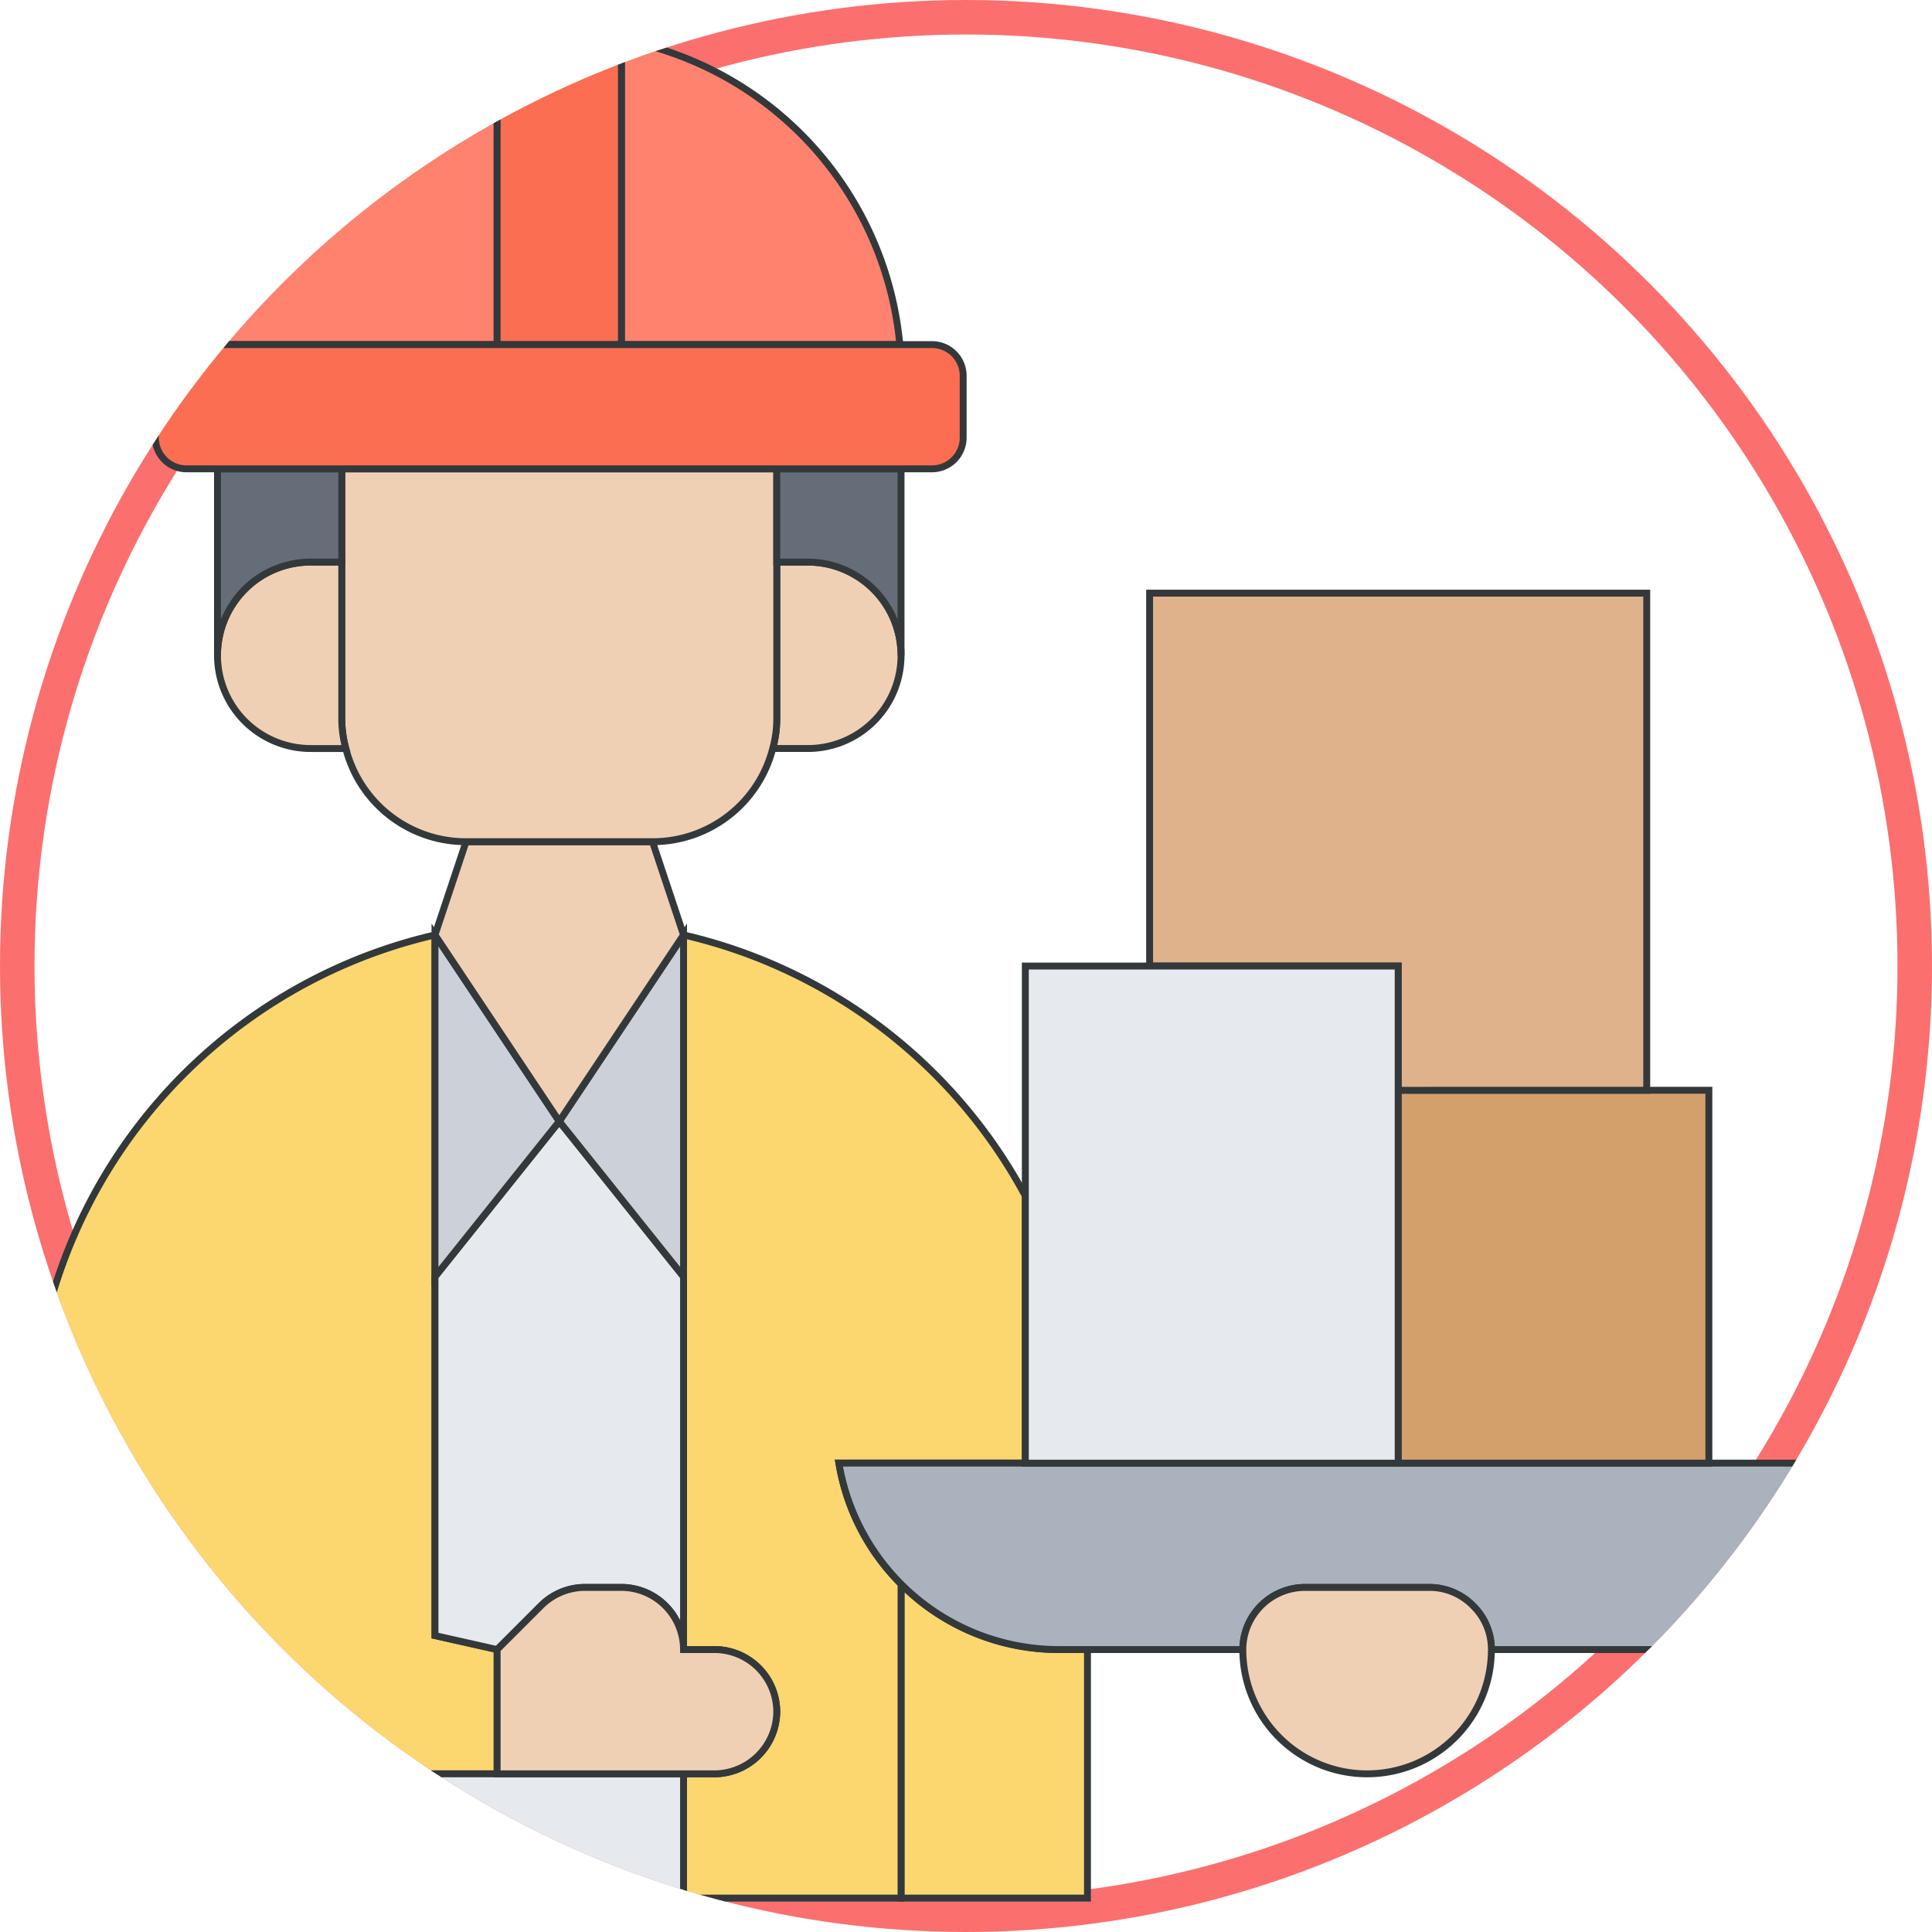
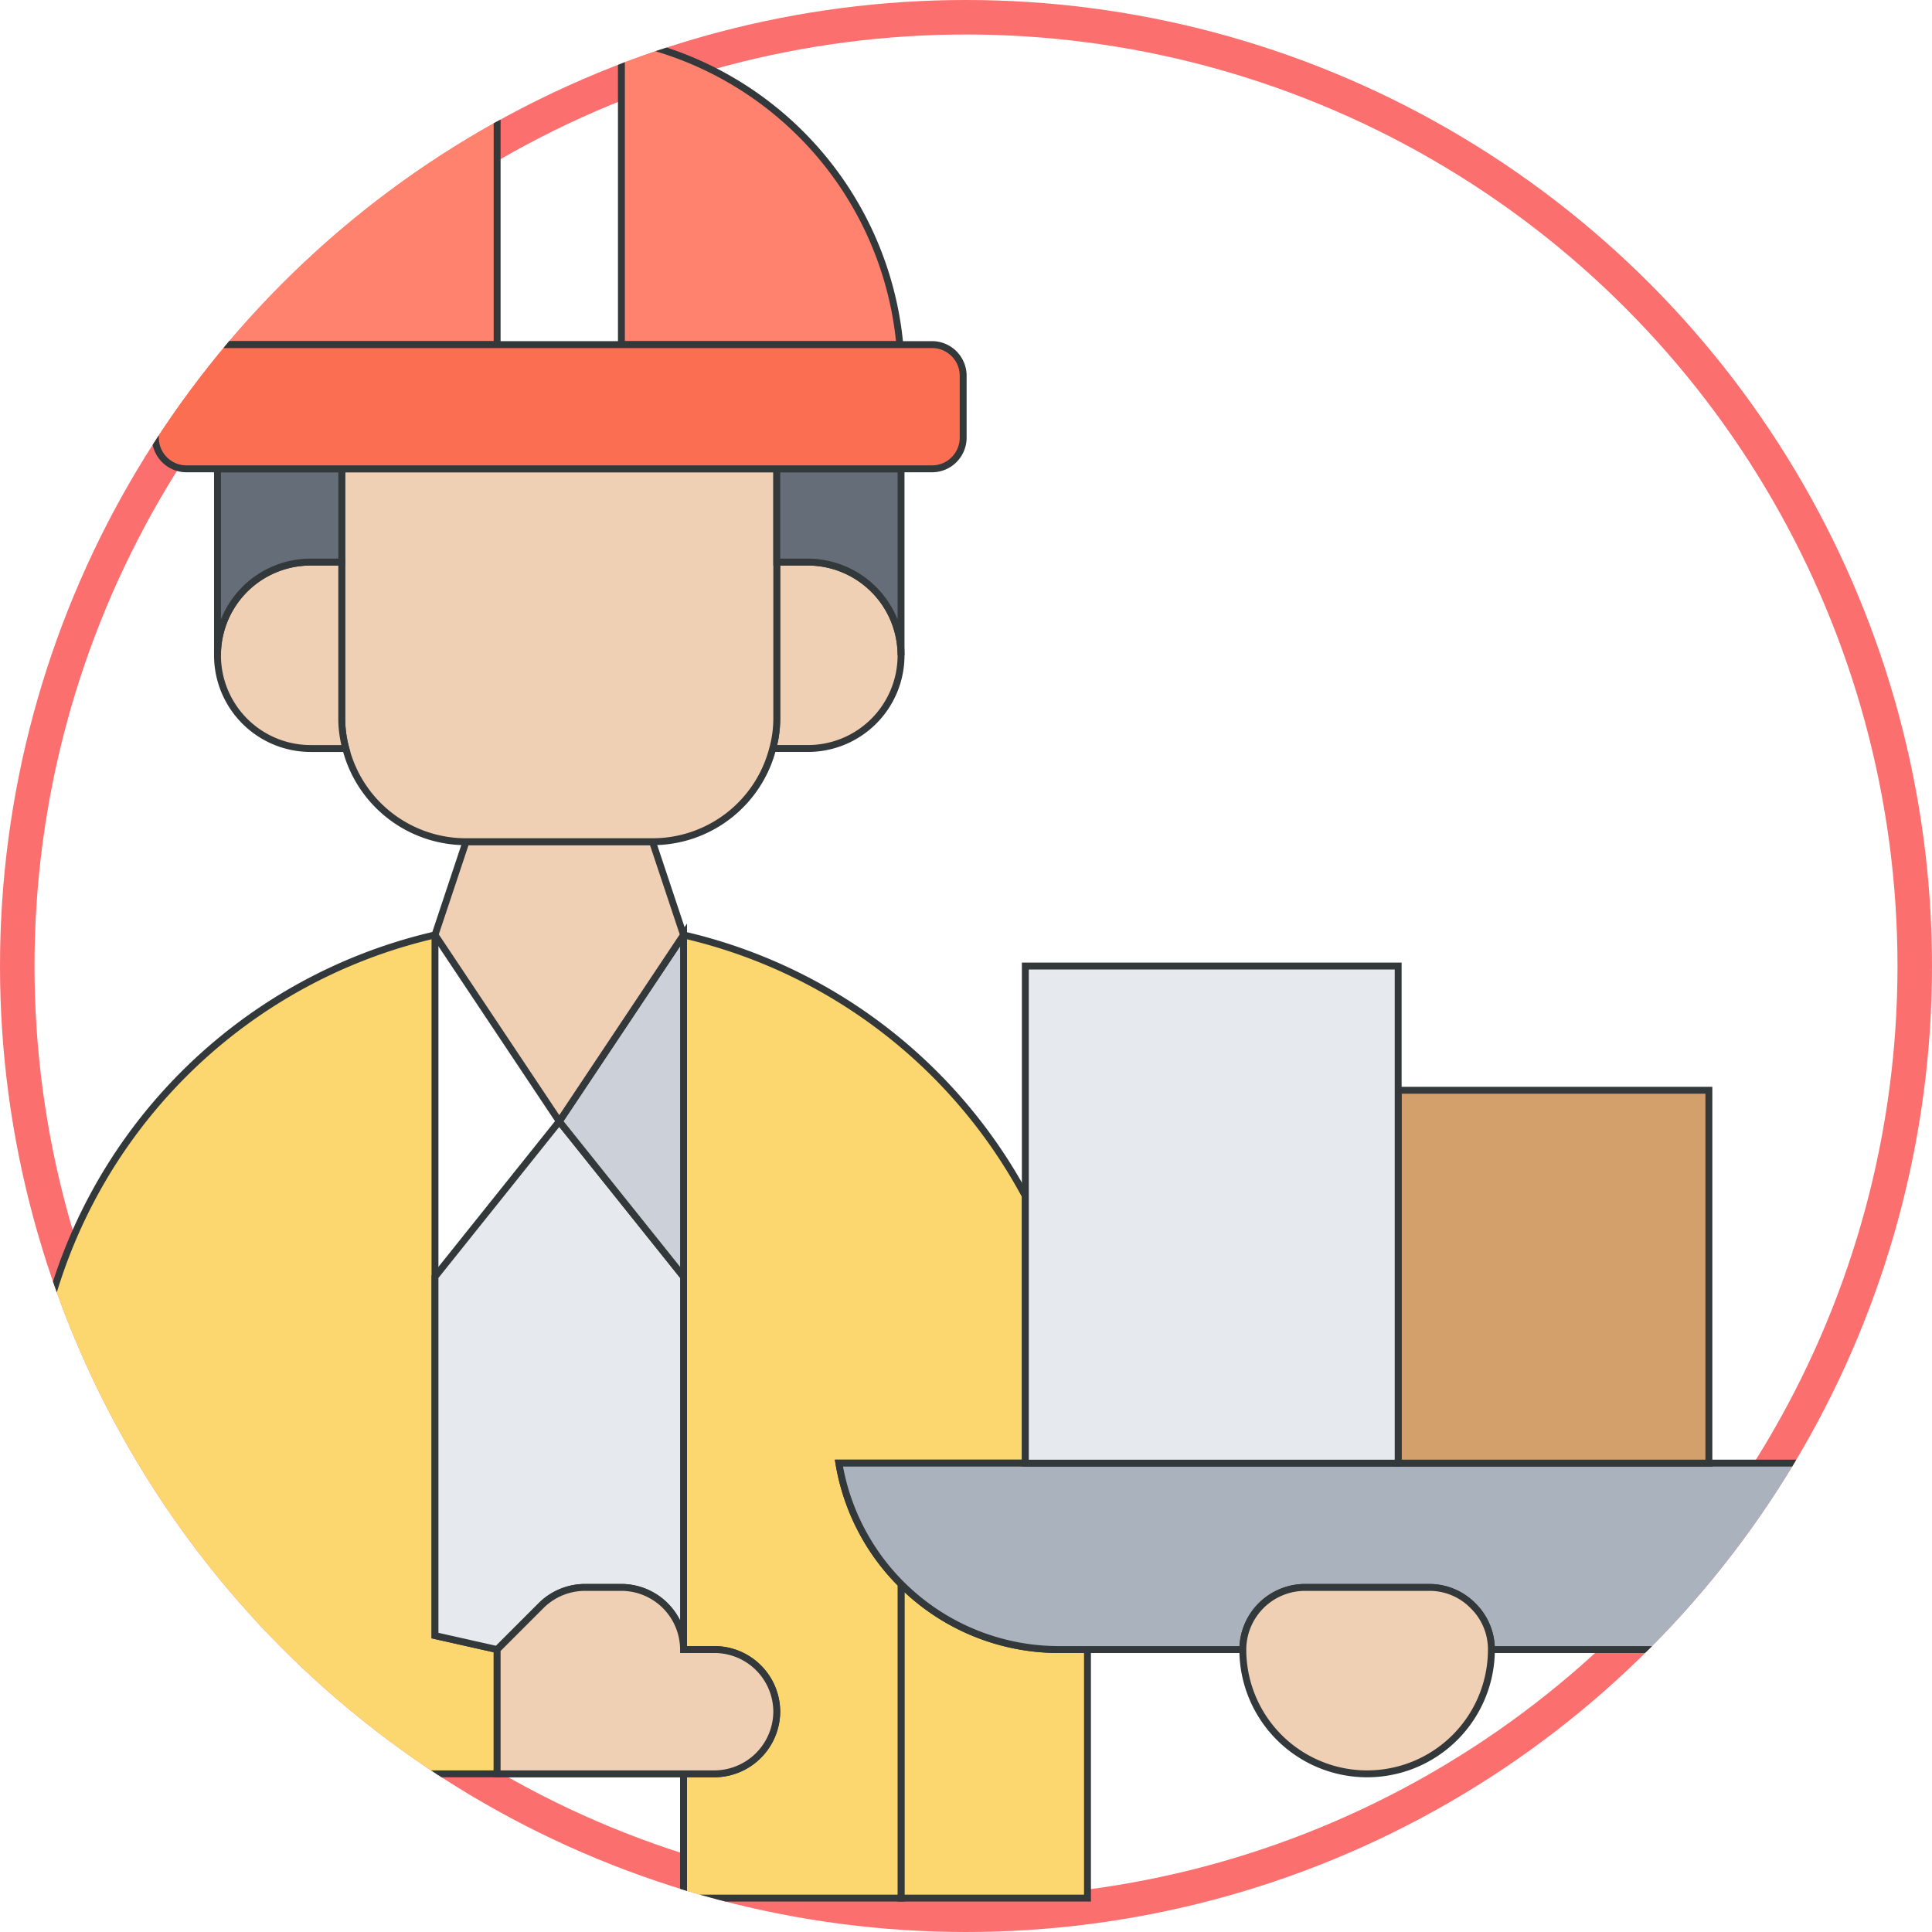
<svg xmlns="http://www.w3.org/2000/svg" width="280" height="280" viewBox="0 0 280 280">
  <defs>
    <clipPath id="clip-path">
      <circle id="Ellipse_79" data-name="Ellipse 79" cx="140" cy="140" r="140" transform="translate(1310 1538)" fill="#fff" stroke="#33383b" stroke-linecap="round" stroke-width="1" />
    </clipPath>
  </defs>
  <g id="Real-Estate_Investor" data-name="Real-Estate Investor" transform="translate(-1310 -1538)">
    <g id="Ellipse_75" data-name="Ellipse 75" transform="translate(1310 1538)" fill="none" stroke="#fc6f6f" stroke-linecap="round" stroke-width="5">
      <circle cx="140" cy="140" r="140" stroke="none" />
      <circle cx="140" cy="140" r="137.5" fill="none" />
    </g>
    <g id="Mask_Group_262" data-name="Mask Group 262" clip-path="url(#clip-path)">
      <g id="architect" transform="translate(1305.497 1533.905)">
        <g id="Group_3624" data-name="Group 3624">
          <g id="Group_3600" data-name="Group 3600">
            <path id="Path_3027" data-name="Path 3027" d="M162.107,243.161v36.024H135.089V233.66a32.2,32.2,0,0,0,22.875,9.5Z" fill="#fcd770" stroke="#33383b" stroke-width="1" />
          </g>
          <g id="Group_3601" data-name="Group 3601">
            <path id="Path_3028" data-name="Path 3028" d="M144.1,216.143H126.084a32.061,32.061,0,0,0,9.006,17.517v45.525H103.569V261.173h4.5a9.072,9.072,0,0,0,9.006-9.006,9.032,9.032,0,0,0-9.006-9.006h-4.5V139.592A75.488,75.488,0,0,1,153.1,177.418v38.726Z" fill="#fcd770" stroke="#33383b" stroke-width="1" />
          </g>
          <g id="Group_3602" data-name="Group 3602">
            <path id="Path_3029" data-name="Path 3029" d="M67.545,261.173v18.012H36.024V257.391a44.494,44.494,0,0,0,18.012,3.783Z" fill="#fcd770" stroke="#33383b" stroke-width="1" />
          </g>
          <g id="Group_3603" data-name="Group 3603">
            <path id="Path_3030" data-name="Path 3030" d="M76.551,243.161v18.012H54.036a44.494,44.494,0,0,1-18.012-3.783A44.991,44.991,0,0,1,9.006,216.143v-2.972a75.523,75.523,0,0,1,58.539-73.579V241.135Z" fill="#fcd770" stroke="#33383b" stroke-width="1" />
          </g>
          <g id="Group_3604" data-name="Group 3604">
-             <path id="Path_3031" data-name="Path 3031" d="M76.551,261.173h27.018v18.012H67.545V261.173Z" fill="#e6e9ed" stroke="#33383b" stroke-width="1" />
+             <path id="Path_3031" data-name="Path 3031" d="M76.551,261.173h27.018v18.012V261.173Z" fill="#e6e9ed" stroke="#33383b" stroke-width="1" />
          </g>
          <g id="Group_3605" data-name="Group 3605">
            <path id="Path_3032" data-name="Path 3032" d="M103.569,189.125v54.036a9.032,9.032,0,0,0-9.006-9.006H89.294a9.034,9.034,0,0,0-6.394,2.657l-6.349,6.349-9.006-2.026V189.125L85.557,166.61Z" fill="#e6e9ed" stroke="#33383b" stroke-width="1" />
          </g>
          <g id="Group_3606" data-name="Group 3606">
            <path id="Path_3033" data-name="Path 3033" d="M103.569,139.592v49.533L85.557,166.61Z" fill="#ccd1d9" stroke="#33383b" stroke-width="1" />
          </g>
          <g id="Group_3607" data-name="Group 3607">
-             <path id="Path_3034" data-name="Path 3034" d="M67.545,139.592,85.557,166.61,67.545,189.125Z" fill="#ccd1d9" stroke="#33383b" stroke-width="1" />
-           </g>
+             </g>
          <g id="Group_3608" data-name="Group 3608">
            <path id="Path_3035" data-name="Path 3035" d="M261.173,216.143h18.012A32.3,32.3,0,0,1,247.3,243.161H220.646a9.072,9.072,0,0,0-9.006-9.006H193.628a9.032,9.032,0,0,0-9.006,9.006H157.965a32.349,32.349,0,0,1-31.881-27.018h135.09Z" fill="#aab2bd" stroke="#33383b" stroke-width="1" />
          </g>
          <g id="Group_3609" data-name="Group 3609">
            <path id="Path_3036" data-name="Path 3036" d="M252.167,162.107v54.036h-45.03V162.107h45.03Z" fill="#d3a06c" stroke="#33383b" stroke-width="1" />
          </g>
          <g id="Group_3610" data-name="Group 3610">
-             <path id="Path_3037" data-name="Path 3037" d="M243.161,90.06v72.048H207.137V144.1H171.113V90.06h72.048Z" fill="#dfb28b" stroke="#33383b" stroke-width="1" />
-           </g>
+             </g>
          <g id="Group_3611" data-name="Group 3611">
            <path id="Path_3038" data-name="Path 3038" d="M171.113,144.1h36.024v72.048H153.1V144.1Z" fill="#e6e9ed" stroke="#33383b" stroke-width="1" />
          </g>
          <g id="Group_3612" data-name="Group 3612">
            <path id="Path_3039" data-name="Path 3039" d="M217.989,236.812a8.8,8.8,0,0,1,2.657,6.349,18.012,18.012,0,1,1-36.024,0,9.032,9.032,0,0,1,9.006-9.006H211.64A8.8,8.8,0,0,1,217.989,236.812Z" fill="#f0d0b4" stroke="#33383b" stroke-width="1" />
          </g>
          <g id="Group_3613" data-name="Group 3613">
            <path id="Path_3040" data-name="Path 3040" d="M108.072,243.161a9.032,9.032,0,0,1,9.006,9.006,9.072,9.072,0,0,1-9.006,9.006H76.551V243.161l6.349-6.349a9.034,9.034,0,0,1,6.394-2.657h5.268a9.032,9.032,0,0,1,9.006,9.006Z" fill="#f0d0b4" stroke="#33383b" stroke-width="1" />
          </g>
          <g id="Group_3614" data-name="Group 3614">
            <path id="Path_3041" data-name="Path 3041" d="M131.127,89.519a13.5,13.5,0,0,1-9.546,23.055h-5.088a16.468,16.468,0,0,0,.585-4.5V85.557h4.5a13.477,13.477,0,0,1,9.546,3.963Z" fill="#f0d0b4" stroke="#33383b" stroke-width="1" />
          </g>
          <g id="Group_3615" data-name="Group 3615">
            <path id="Path_3042" data-name="Path 3042" d="M99.066,126.084l4.5,13.509L85.557,166.61,67.545,139.592l4.5-13.509Z" fill="#f0d0b4" stroke="#33383b" stroke-width="1" />
          </g>
          <g id="Group_3616" data-name="Group 3616">
            <path id="Path_3043" data-name="Path 3043" d="M117.078,85.557v22.515a16.468,16.468,0,0,1-.585,4.5,17.974,17.974,0,0,1-17.427,13.509H72.048a17.974,17.974,0,0,1-17.427-13.509,16.468,16.468,0,0,1-.585-4.5V72.048h63.042Z" fill="#f0d0b4" stroke="#33383b" stroke-width="1" />
          </g>
          <g id="Group_3617" data-name="Group 3617">
            <path id="Path_3044" data-name="Path 3044" d="M54.621,112.575H49.533a13.509,13.509,0,1,1,0-27.018h4.5v22.515A16.468,16.468,0,0,0,54.621,112.575Z" fill="#f0d0b4" stroke="#33383b" stroke-width="1" />
          </g>
          <g id="Group_3618" data-name="Group 3618">
            <path id="Path_3045" data-name="Path 3045" d="M135.089,72.048V99.066a13.529,13.529,0,0,0-13.509-13.509h-4.5V72.048Z" fill="#656d78" stroke="#33383b" stroke-width="1" />
          </g>
          <g id="Group_3619" data-name="Group 3619">
            <path id="Path_3046" data-name="Path 3046" d="M49.533,85.557A13.491,13.491,0,0,0,36.024,99.066V72.048H54.036V85.557Z" fill="#656d78" stroke="#33383b" stroke-width="1" />
          </g>
          <g id="Group_3620" data-name="Group 3620">
            <path id="Path_3047" data-name="Path 3047" d="M134.909,54.036H94.563V9.817a49.659,49.659,0,0,1,40.347,44.219Z" fill="#ff826e" stroke="#33383b" stroke-width="1" />
          </g>
          <g id="Group_3621" data-name="Group 3621">
            <path id="Path_3048" data-name="Path 3048" d="M76.551,9.862V54.036H36.2A49.6,49.6,0,0,1,76.551,9.817Z" fill="#ff826e" stroke="#33383b" stroke-width="1" />
          </g>
          <g id="Group_3622" data-name="Group 3622">
-             <path id="Path_3049" data-name="Path 3049" d="M94.563,9.862V54.036H76.551V9.817a50.438,50.438,0,0,1,18.012,0Z" fill="#fc6e51" stroke="#33383b" stroke-width="1" />
-           </g>
+             </g>
          <g id="Group_3623" data-name="Group 3623">
            <path id="Path_3050" data-name="Path 3050" d="M31.521,54.036H139.592a4.516,4.516,0,0,1,4.5,4.5v9.006a4.516,4.516,0,0,1-4.5,4.5H31.521a4.516,4.516,0,0,1-4.5-4.5V58.539A4.516,4.516,0,0,1,31.521,54.036Z" fill="#fc6e51" stroke="#33383b" stroke-width="1" />
          </g>
        </g>
      </g>
    </g>
  </g>
</svg>